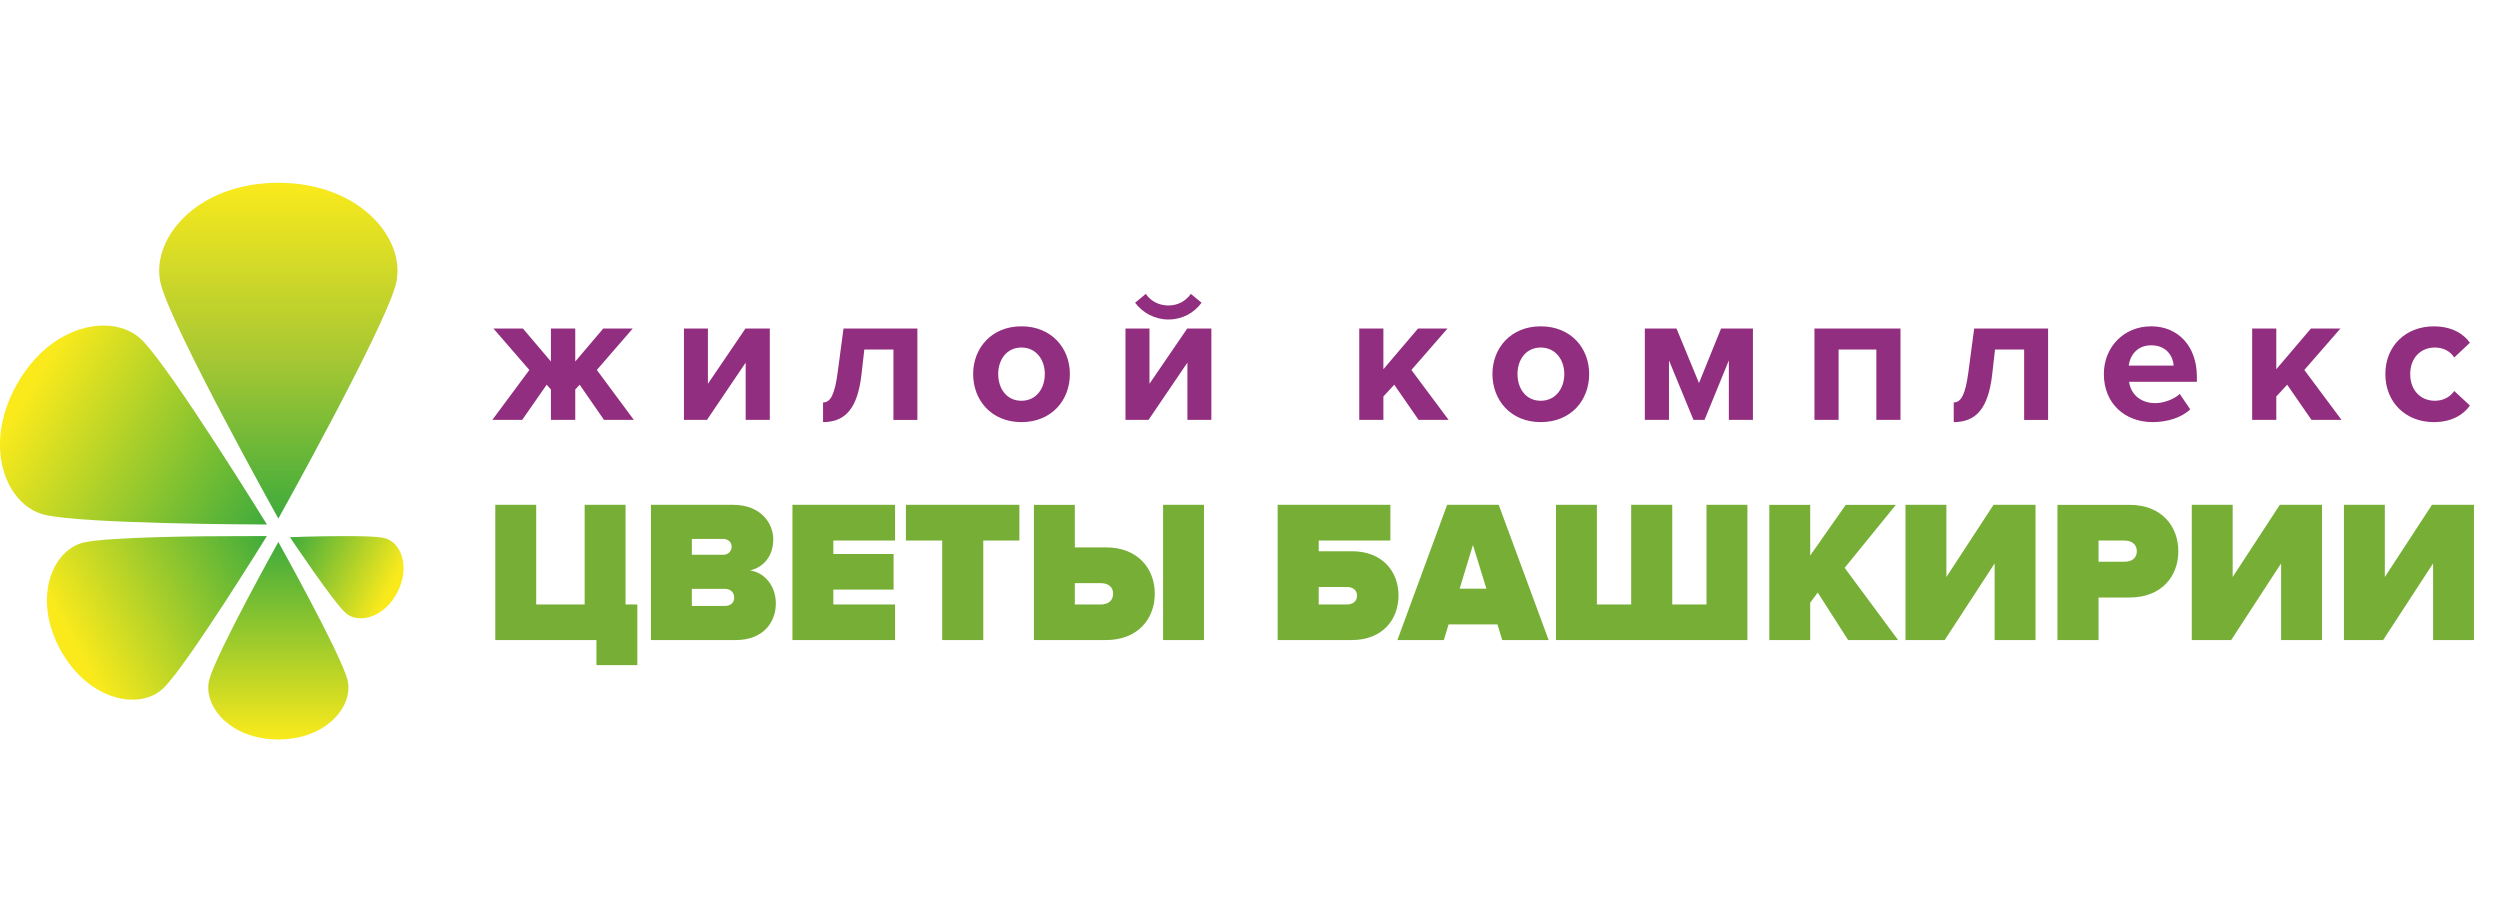
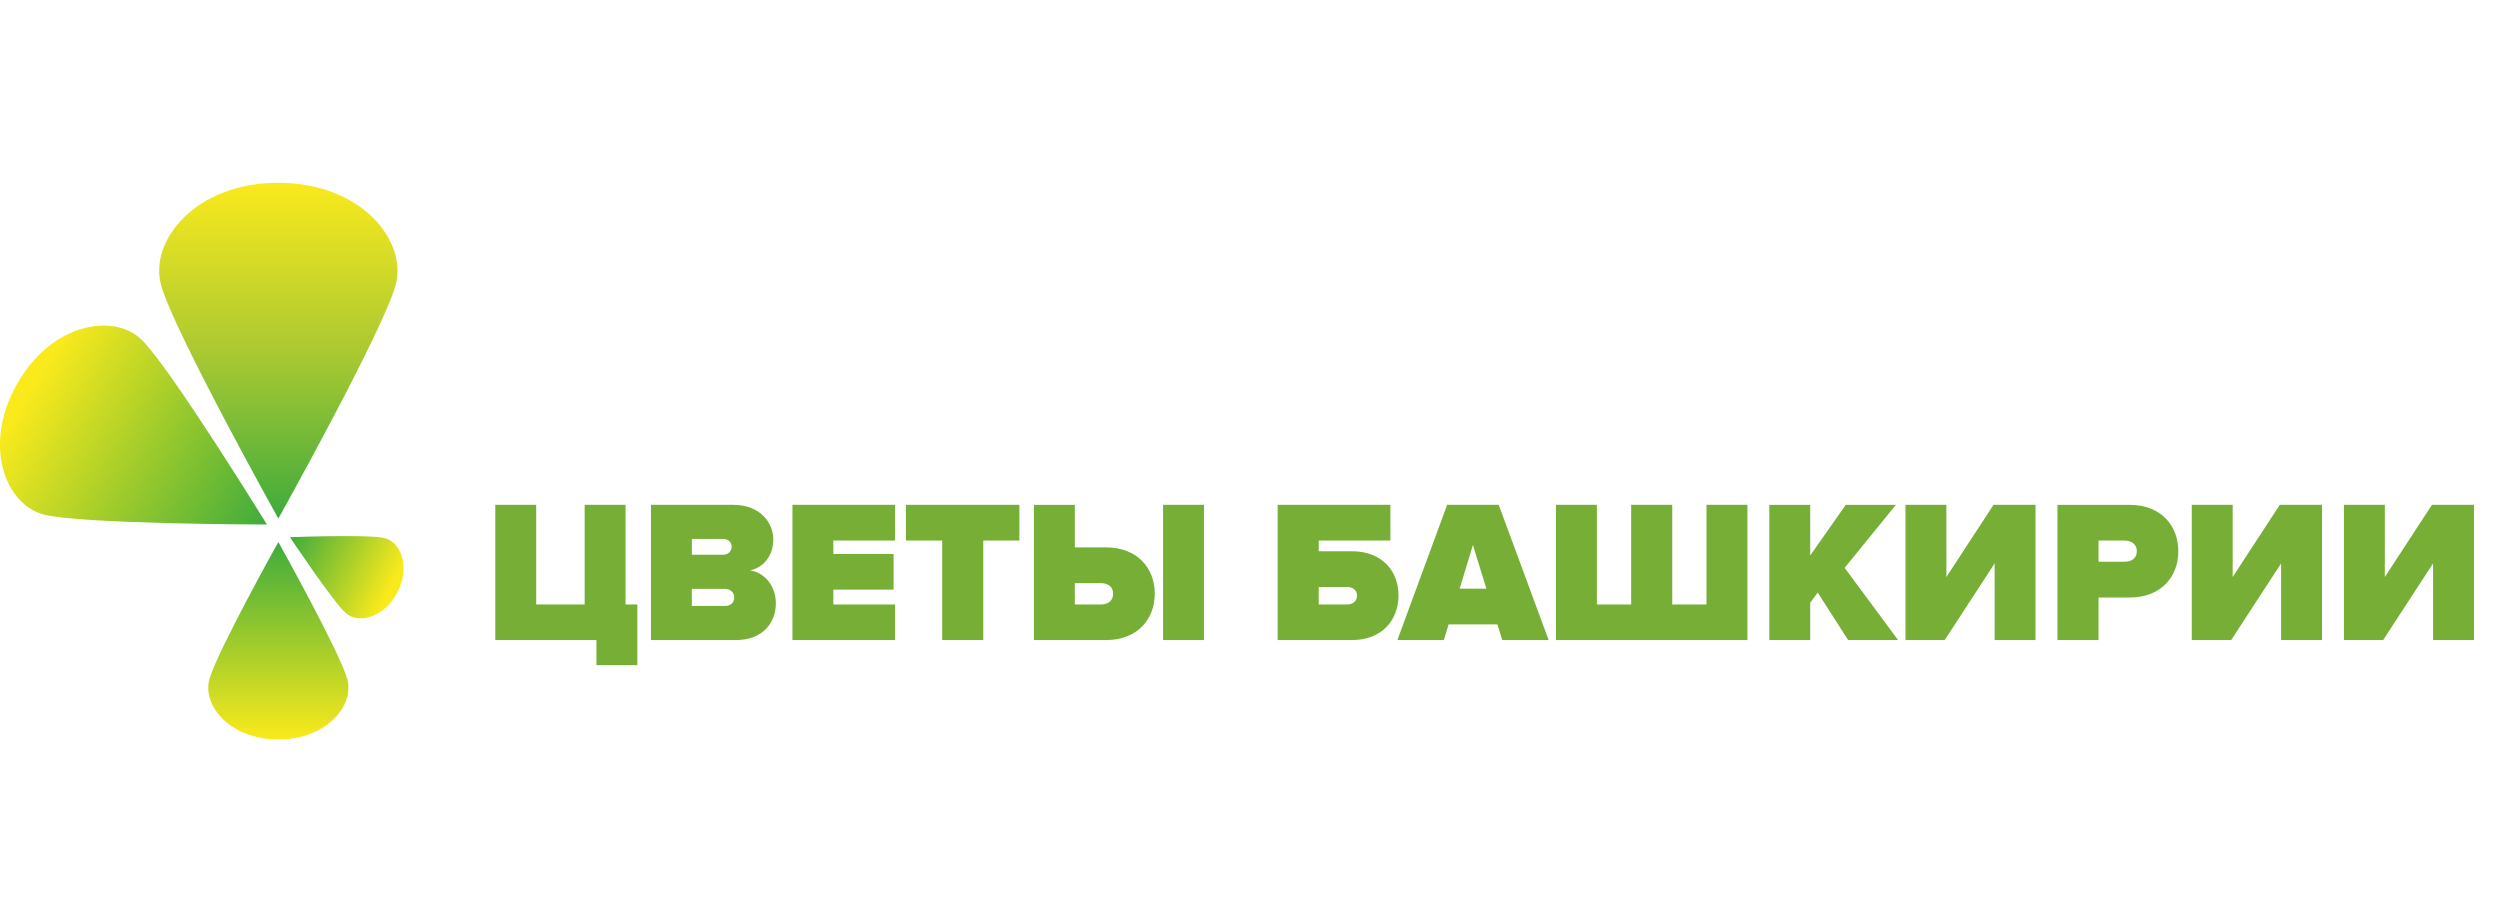
<svg xmlns="http://www.w3.org/2000/svg" id="Layer_1" x="0px" y="0px" viewBox="0 0 8192 3022" style="enable-background:new 0 0 8192 3022;" xml:space="preserve">
  <style type="text/css"> .st0{fill:url(#SVGID_1_);} .st1{fill:url(#SVGID_2_);} .st2{fill:url(#SVGID_3_);} .st3{fill:url(#SVGID_4_);} .st4{fill:url(#SVGID_5_);} .st5{fill:#77AE35;} .st6{fill:#922E7F;} </style>
  <linearGradient id="SVGID_1_" gradientUnits="userSpaceOnUse" x1="-548.164" y1="3685.839" x2="-548.164" y2="1862.839" gradientTransform="matrix(0.604 0 0 -0.604 1242.985 2823.82)">
    <stop offset="0" style="stop-color:#FAEA1C" />
    <stop offset="0.502" style="stop-color:#ABC932" />
    <stop offset="1" style="stop-color:#3FAB3C" />
  </linearGradient>
  <path class="st0" d="M528.2,935.7c42.3,150.9,383.9,763.6,383.9,763.6s341.7-612.7,383.9-763.6c41-146.7-112.9-336.8-383.9-336.8 C640.5,598.9,487.1,789,528.2,935.7z" />
  <linearGradient id="SVGID_2_" gradientUnits="userSpaceOnUse" x1="61.984" y1="1482.344" x2="-485.366" y2="1761.565" gradientTransform="matrix(0.604 0 0 -0.604 1242.985 2823.82)">
    <stop offset="0" style="stop-color:#FAEA1C" />
    <stop offset="1" style="stop-color:#3FAB3C" />
  </linearGradient>
  <path class="st1" d="M1133,1756.7h-6.6c-84.5,0-176.3,3.6-176.3,3.6s140,209.5,181.7,247.5c39.8,37.4,126.2,19.3,170.8-67.6 c44.1-86.9,8.5-167.2-45.3-177.5C1236.3,1757.9,1186.8,1756.7,1133,1756.7z" />
  <linearGradient id="SVGID_3_" gradientUnits="userSpaceOnUse" x1="-548.164" y1="663.839" x2="-548.164" y2="1735.839" gradientTransform="matrix(0.604 0 0 -0.604 1242.985 2823.82)">
    <stop offset="0" style="stop-color:#FAEA1C" />
    <stop offset="1" style="stop-color:#3FAB3C" />
  </linearGradient>
  <path class="st2" d="M686.3,2225.1c-24.1,85.7,65.8,198,225.8,198c159.4,0,249.9-112.3,225.8-198 c-24.7-88.7-225.8-449.1-225.8-449.1S711.1,2136.4,686.3,2225.1z" />
  <linearGradient id="SVGID_4_" gradientUnits="userSpaceOnUse" x1="-1660.075" y1="1187.946" x2="-609.623" y2="1767.156" gradientTransform="matrix(0.604 0 0 -0.604 1242.985 2823.82)">
    <stop offset="0" style="stop-color:#FAEA1C" />
    <stop offset="1" style="stop-color:#3FAB3C" />
  </linearGradient>
-   <path class="st3" d="M815.5,1756.7h-16.9c-142.5,0-443.7,2.4-524.6,21.1c-103.8,24.7-168.4,184.1-75.5,352.5 c93,168.4,262.6,198.6,338,123.7c78.5-77.3,338-497.4,338-497.4H815.5z" />
  <linearGradient id="SVGID_5_" gradientUnits="userSpaceOnUse" x1="-1900.116" y1="2562.701" x2="-626.068" y2="1803.631" gradientTransform="matrix(0.604 0 0 -0.604 1242.985 2823.82)">
    <stop offset="0" style="stop-color:#FAEA1C" />
    <stop offset="1" style="stop-color:#3FAB3C" />
  </linearGradient>
  <path class="st4" d="M873.5,1718.7h1.2c0,0-314.5-510.1-409.3-604.2c-31.4-31.4-76.1-47.7-126.2-47.7c-96,0-210.1,60.4-284.3,193.2 c-113.5,202.2-35.6,396,91.1,426.8C271.6,1716.8,837.9,1718.7,873.5,1718.7z" />
  <path class="st5" d="M1954.4,2179.4h134v-198.6h-38.6v-326.6h-134v326.6H1757v-326.6h-134v443.1h331.4V2179.4z M2411.3,2097.3 c89.3,0,131-57.9,131-120.1c0-56.7-36.2-100.8-84.5-108.1c43.5-9.7,76.1-46.5,76.1-102c0-51.3-39.8-112.9-131.6-112.9h-269.2v443.1 H2411.3z M2370.9,1817.8h-103.8v-51.9h103.8c13.9,0,26.6,10.3,26.6,25.4C2397.5,1806.9,2384.8,1817.8,2370.9,1817.8z M2375.1,1985.6 h-108.1v-56.1h108.1c19.3,0,30.8,12.7,30.8,28.4C2405.9,1974.7,2394.4,1985.6,2375.1,1985.6z M2932.9,2097.3v-116.5h-202.2v-48.9 h197.4v-116.5h-197.4v-44.1h202.2v-117.1h-336.2v443.1H2932.9z M3222,2097.3v-326h118.3v-117.1h-371.8v117.1h118.9v326H3222z M3388,1654.2v443.1h236.6c103.2,0,159.4-68.8,159.4-152.1c0-82.1-56.1-151.5-159.4-151.5H3522v-139.4H3388z M3607.1,1910.8 c22.9,0,40.4,11.5,40.4,34.4c0,24.1-17.5,35.6-40.4,35.6H3522v-70H3607.1z M3945.2,2097.3v-443.1h-134v443.1H3945.2z M4186.6,1654.2 v443.1h243.3c99.6,0,152.7-66.4,152.7-146.1c0-79.1-53.1-144.9-152.7-144.9h-108.7v-35h234.8v-117.1H4186.6z M4413.6,1923.4 c18.1,0,33.2,9.1,33.2,28.4c0,19.3-15.1,29-33.2,29h-92.4v-57.3H4413.6z M5074.6,2097.3L4911,1654.2h-169l-163,443.1h152.1 l15.7-51.3h160l15.7,51.3H5074.6z M4870.6,1928.9H4783l43.5-143.1L4870.6,1928.9z M5591.9,1654.2v326.6h-112.3v-326.6H5345v326.6 h-112.3v-326.6h-134v443.1h627.2v-443.1H5591.9z M6219.7,2097.3l-175.1-236.6l167.8-206.4h-164.2l-116.5,166v-166h-134v443.1h134 v-122.5l24.7-33.2l99.6,155.7H6219.7z M6372.4,2097.3l163.6-251.1v251.1h134v-443.1h-137.6l-154.5,236.6v-236.6h-134v443.1H6372.4z M6876.5,2097.3v-139.4h102c103.8,0,159.4-68.8,159.4-151.5c0-82.7-55.5-152.1-159.4-152.1h-236.6v443.1H6876.5z M6961.6,1840.7 h-85.1v-69.4h85.1c22.3,0,40.4,11.5,40.4,35C7002,1829.9,6983.9,1840.7,6961.6,1840.7z M7311.1,2097.3l163.6-251.1v251.1h134v-443.1 h-138.2l-154.5,236.6v-236.6h-134v443.1H7311.1z M7809.1,2097.3l163.6-251.1v251.1h134v-443.1h-137.6l-154.5,236.6v-236.6h-134 v443.1H7809.1z" />
-   <path class="st6" d="M1711.1,1375.9l80.3-115.3l13.9,15.7v99.6h79.7v-99.6l14.5-15.7l79.7,115.3h97.8l-121.3-163.6l117.7-135.8 h-96.6l-91.8,108.1v-108.1h-79.7v108.1l-91.8-108.1h-96.6l117.7,135.8l-121.3,163.6H1711.1z M2316.6,1375.9l126.8-187.7v187.7h79.1 v-299.4h-79.7l-123.1,181.1v-181.1h-78.5v299.4H2316.6z M2696.9,1383.2c76.1,0,112.9-48.9,125.6-152.7l9.7-85.1h95.4v230.6h78.5 v-299.4h-242.1l-19.3,144.9c-9.7,72.4-23.5,97.2-47.7,97.2V1383.2z M3347,1383.2c99,0,158.8-71.8,158.8-157.6 c0-84.5-59.8-156.3-158.8-156.3c-98.4,0-158.2,71.8-158.2,156.3C3188.8,1311.3,3248.6,1383.2,3347,1383.2z M3347,1313.2 c-48.9,0-76.1-40.4-76.1-87.5c0-46.5,27.2-86.9,76.1-86.9s76.7,40.4,76.7,86.9C3423.6,1272.7,3395.9,1313.2,3347,1313.2z M3763.5,1375.9l127.4-187.7v187.7h78.5v-299.4h-79.1l-123.7,181.1v-181.1H3688v299.4H3763.5z M3937.3,992l-35-29 c-17.5,24.1-42.9,38-73.6,38c-32,0-57.9-14.5-74.2-38l-35,29c25.4,33.8,65.2,54.9,109.3,54.9C3873.4,1047,3912.6,1025.8,3937.3,992z M4746.8,1375.9l-121.9-163.6l118.3-135.8h-96.6l-113.5,133.4v-133.4h-79.1v299.4h79.1v-76.7l35.6-38.6l79.7,115.3H4746.8z M5048.6,1383.2c99.6,0,158.8-71.8,158.8-157.6c0-84.5-59.2-156.3-158.8-156.3c-98.4,0-158.2,71.8-158.2,156.3 C4890.5,1311.3,4950.2,1383.2,5048.6,1383.2z M5048.6,1313.2c-48.9,0-76.1-40.4-76.1-87.5c0-46.5,27.2-86.9,76.1-86.9 c48.9,0,77.3,40.4,77.3,86.9C5125.9,1272.7,5097.5,1313.2,5048.6,1313.2z M5744,1375.9v-299.4h-104.4l-72.4,178.7l-73.6-178.7 h-103.8v299.4h79.1v-195l80.3,195h36.2l79.7-195v195H5744z M6227.5,1375.9v-299.4h-281.9v299.4h79.1v-230.6h123.7v230.6H6227.5z M6402,1383.2c76.1,0,112.9-48.9,125.6-152.7l9.7-85.1h95.4v230.6h78.5v-299.4H6469l-19.3,144.9c-9.7,72.4-24.1,97.2-47.7,97.2 V1383.2z M7053.9,1383.2c46.5,0,93.6-13.9,123.1-41.7l-34.4-50.7c-19.3,18.7-54.9,30.2-80.3,30.2c-50.7,0-80.9-32-85.7-70h222.1 v-16.9c0-98.4-60.4-164.8-149.7-164.8c-91.1,0-155.1,69.4-155.1,156.3C6894,1322.2,6962.8,1383.2,7053.9,1383.2z M7122.7,1197.9 h-147.3c3.6-29.6,24.7-66.4,73.6-66.4C7101,1131.5,7120.9,1169.5,7122.7,1197.9z M7672.7,1375.9l-121.9-163.6l118.3-135.8h-96.6 L7459,1209.9v-133.4h-79.1v299.4h79.1v-76.7l35.6-38.6l79.7,115.3H7672.7z M7975.1,1383.2c61.6,0,99-26.6,118.3-54.3l-51.3-47.7 c-13.9,19.9-36.2,32-63.4,32c-47.7,0-80.9-35-80.9-87.5c0-51.9,33.2-86.9,80.9-86.9c27.2,0,49.5,11.5,63.4,32.6l51.3-48.3 c-19.3-27.2-56.7-53.7-118.3-53.7c-92.4,0-158.8,64.6-158.8,156.3C7816.3,1318,7882.7,1383.2,7975.1,1383.2z" />
</svg>